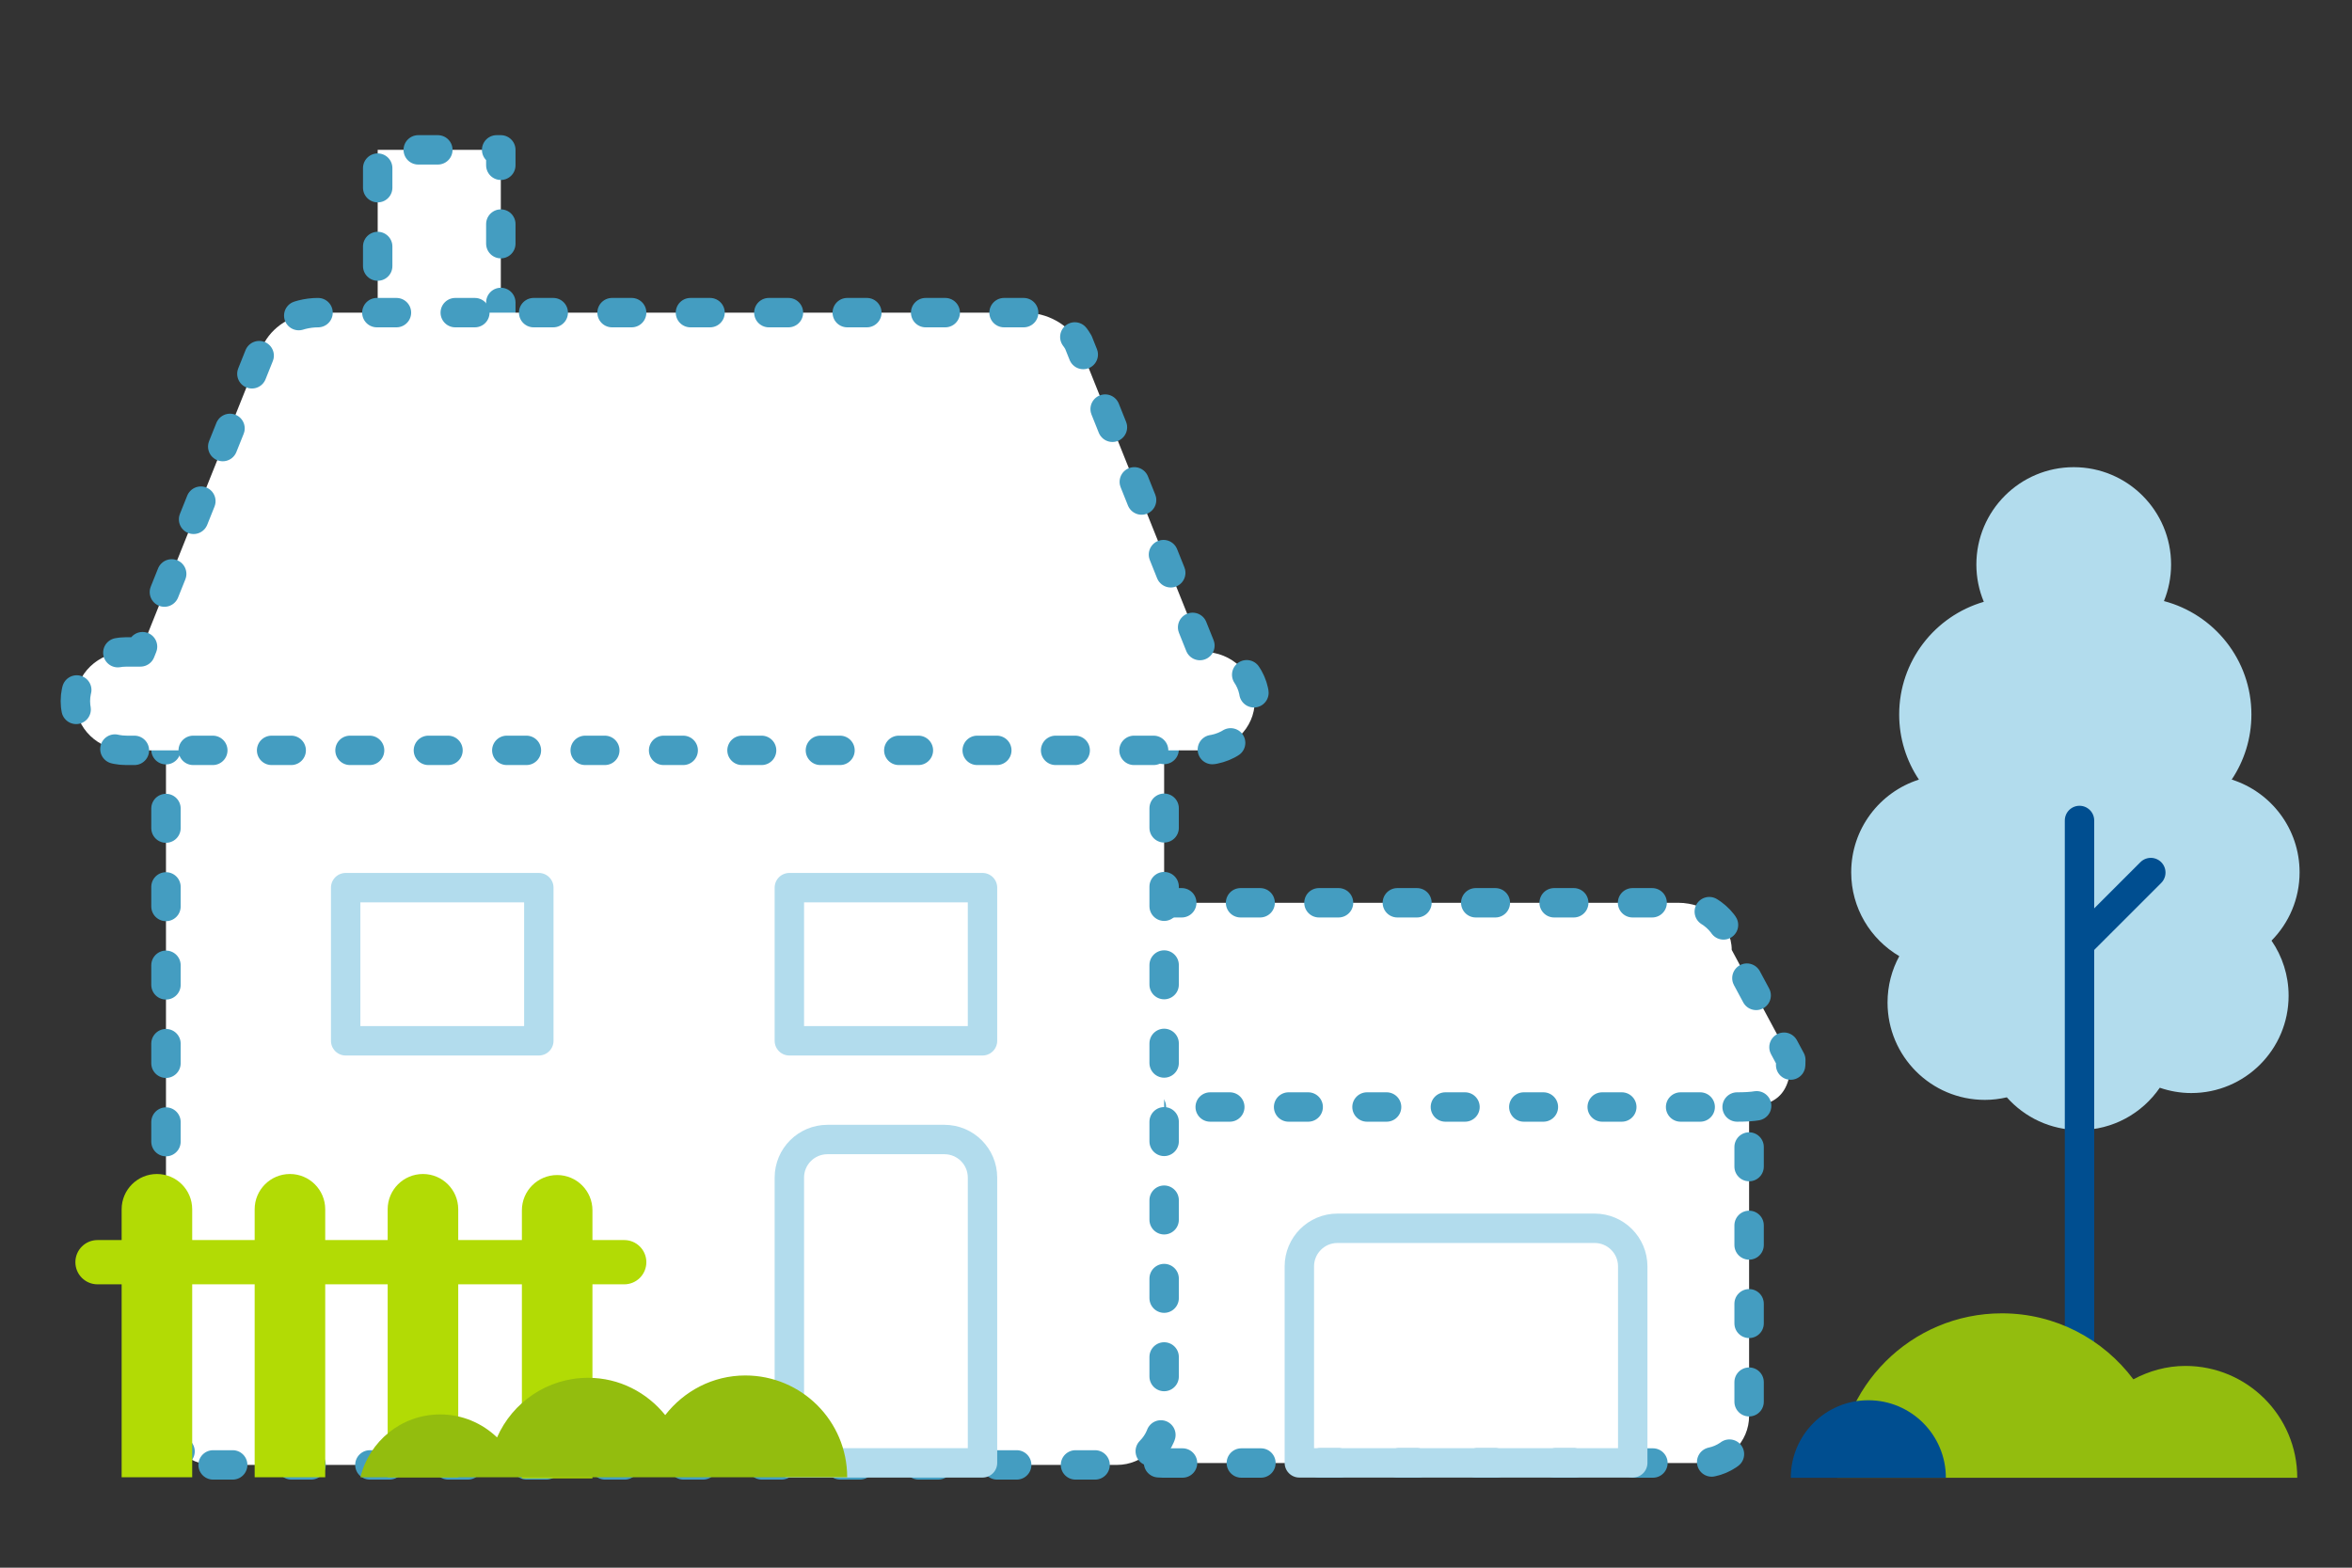
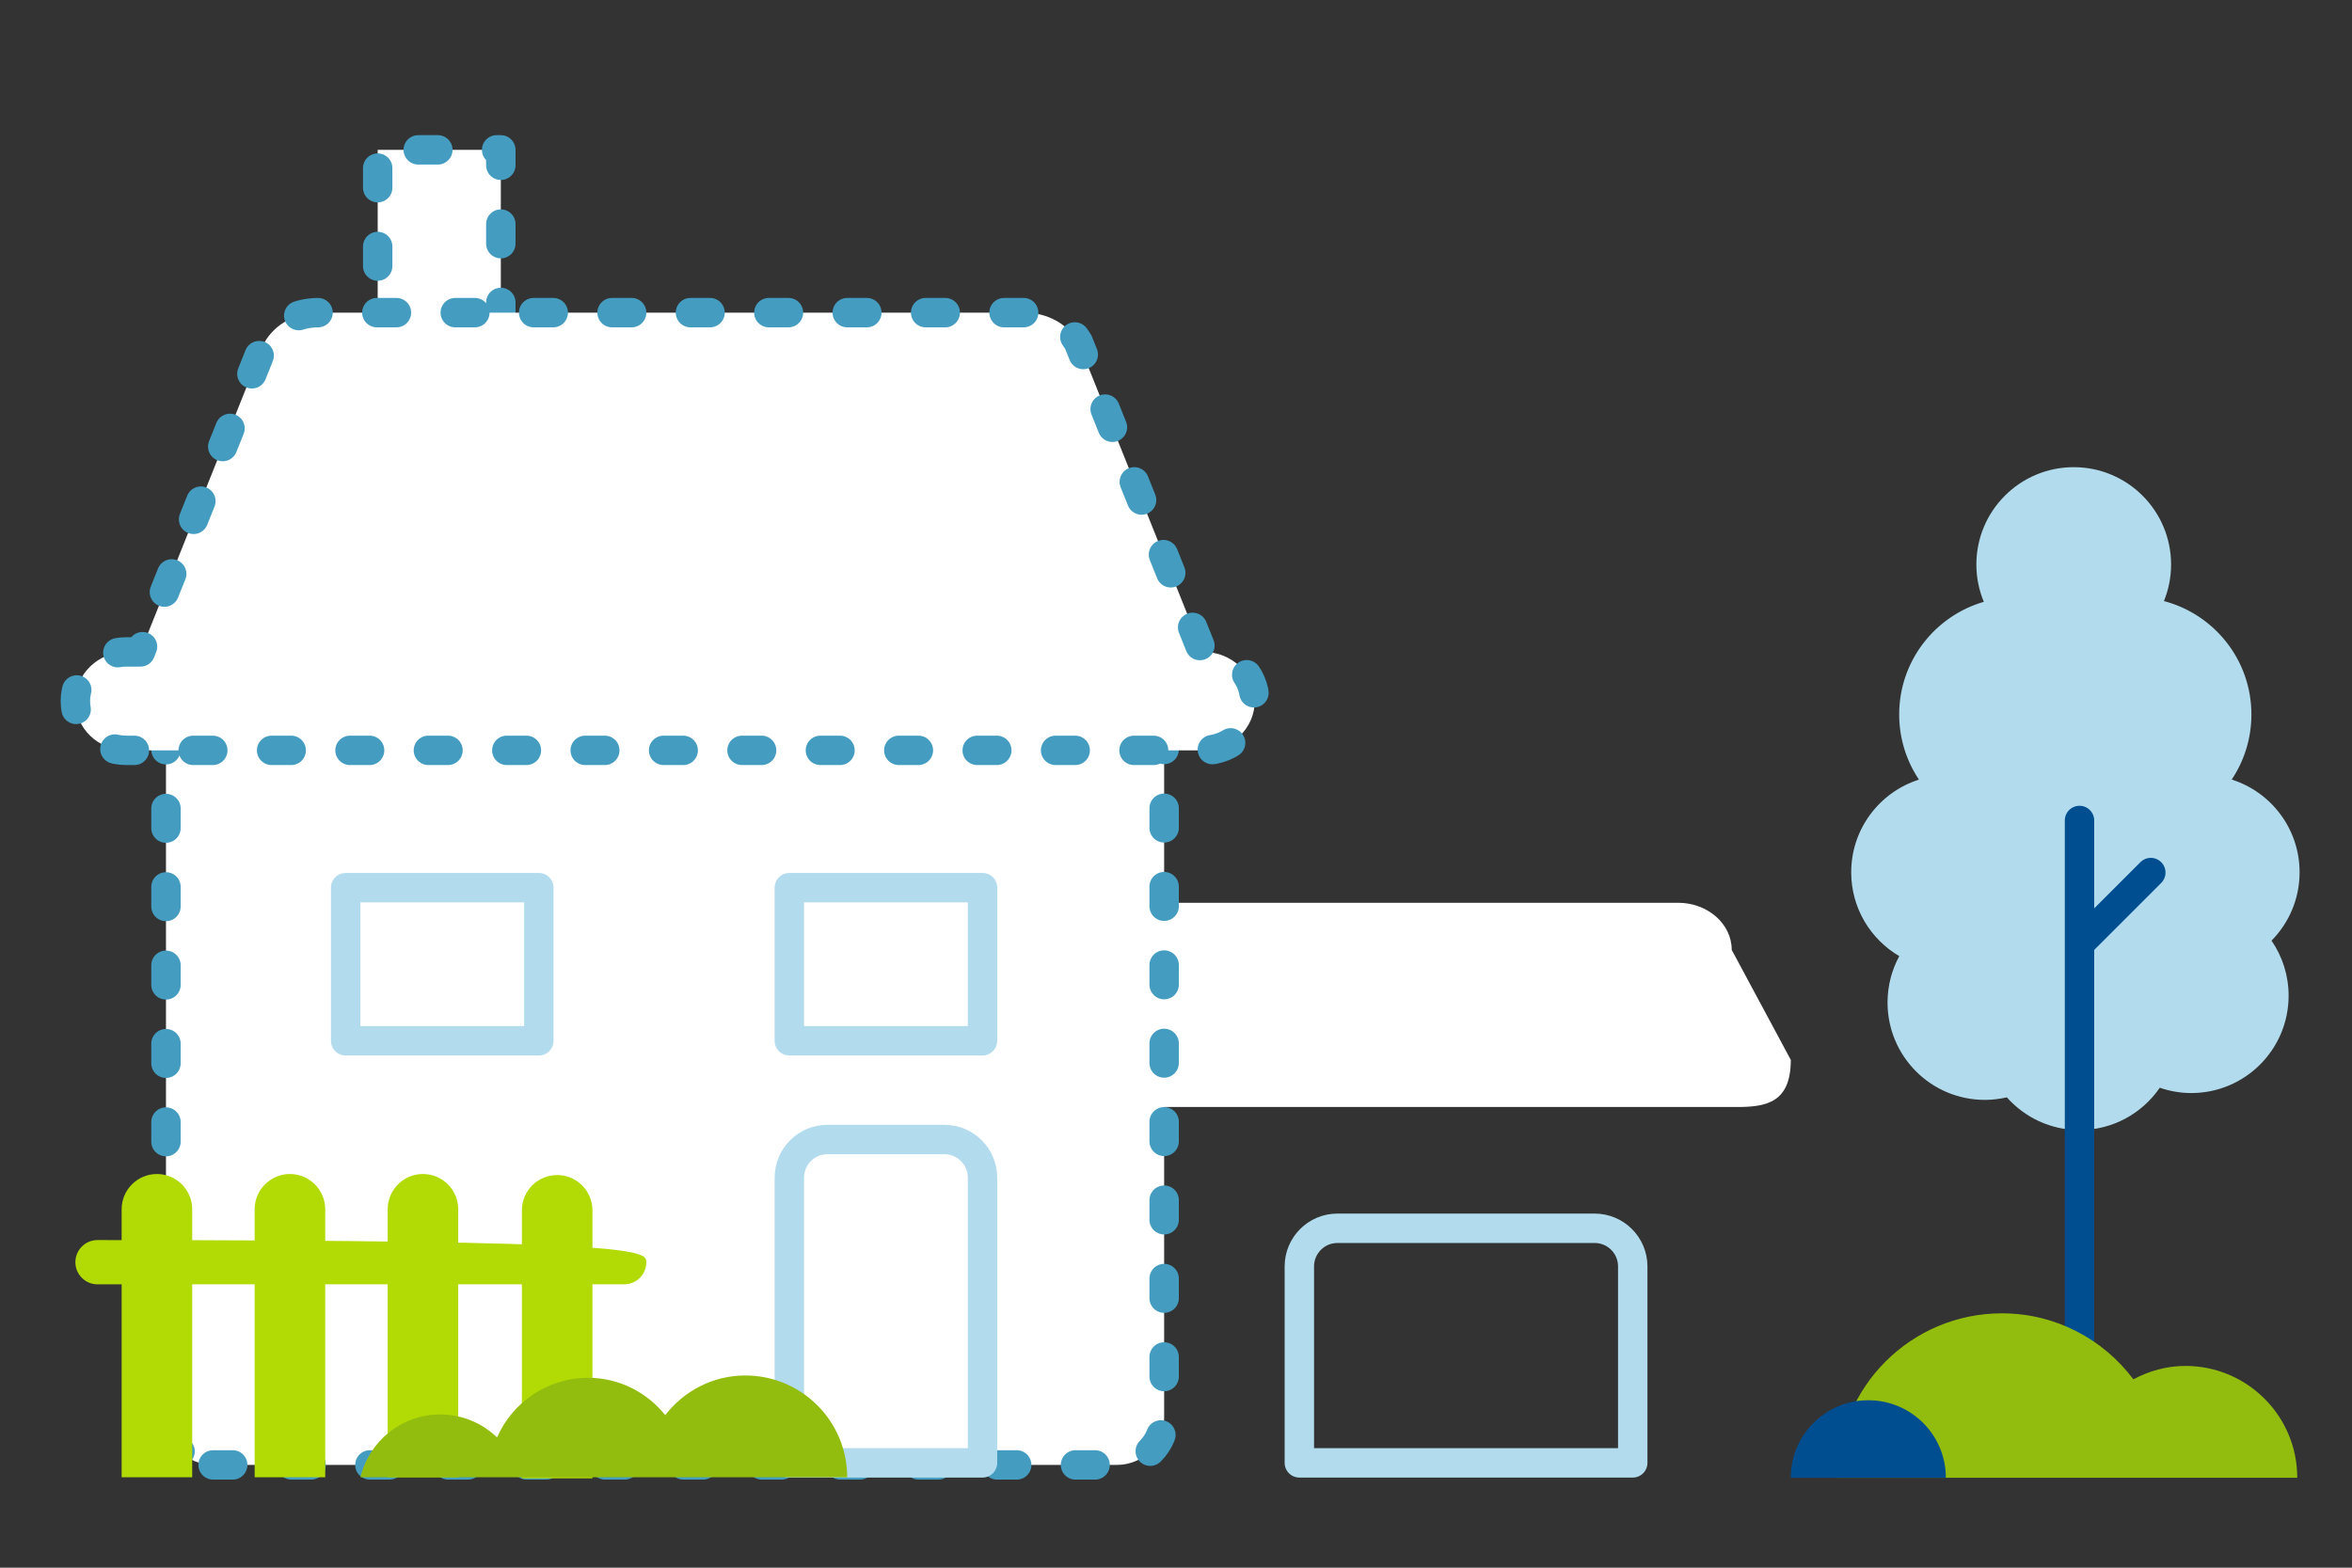
<svg xmlns="http://www.w3.org/2000/svg" width="120px" height="80px" viewBox="0 0 120 80" version="1.1">
  <rect x="0" y="0" width="120" height="80" fill="#333333" stroke="none" />
  <title>Thumbnail/HouseProject/Fintro</title>
  <g id="Thumbnail/HouseProject/Fintro" stroke="none" stroke-width="1" fill="none" fill-rule="evenodd">
    <g id="Group-40" transform="translate(3, 7)">
      <path d="M114.326,37.515 C114.326,35.295 112.871,33.418 110.863,32.781 C111.497,31.83 111.868,30.689 111.868,29.46 C111.868,26.68 109.972,24.349 107.405,23.673 C107.639,23.097 107.77,22.468 107.77,21.808 C107.77,19.065 105.546,16.84 102.803,16.84 C100.059,16.84 97.835,19.065 97.835,21.808 C97.835,22.483 97.971,23.124 98.215,23.711 C95.721,24.436 93.897,26.733 93.897,29.46 C93.897,30.69 94.269,31.832 94.904,32.784 C92.9,33.423 91.449,35.298 91.449,37.515 C91.449,39.339 92.435,40.93 93.902,41.793 C93.519,42.497 93.303,43.304 93.303,44.161 C93.303,46.905 95.526,49.128 98.27,49.128 C98.655,49.128 99.029,49.08 99.389,48.997 C100.299,50.02 101.62,50.667 103.097,50.667 C104.798,50.667 106.298,49.812 107.193,48.508 C107.698,48.68 108.236,48.779 108.799,48.779 C111.542,48.779 113.766,46.554 113.766,43.811 C113.766,42.768 113.443,41.801 112.894,41.001 C113.779,40.105 114.326,38.874 114.326,37.515" id="Fill-3" fill="#B2DCED" />
      <g id="Group-8" transform="translate(102, 34)">
-         <line x1="1.097" y1="0.869" x2="1.097" y2="29.413" id="Fill-5" fill="#FFFFFF" />
        <line x1="1.097" y1="0.869" x2="1.097" y2="29.413" id="Stroke-7" stroke="#004E90" stroke-width="1.5" stroke-linecap="round" stroke-linejoin="round" />
      </g>
      <g id="Group-12" transform="translate(103, 37)">
        <line x1="3.735" y1="0.527" x2="0.237" y2="4.025" id="Fill-9" fill="#FFFFFF" />
        <line x1="3.735" y1="0.527" x2="0.237" y2="4.025" id="Stroke-11" stroke="#004E90" stroke-width="1.5" stroke-linecap="round" stroke-linejoin="round" />
      </g>
-       <path d="M56.333,67.658 L83.835,67.658 C85.164,67.658 86.24,66.582 86.24,65.255 L86.24,48.196 C86.24,46.868 85.164,45.792 83.835,45.792 L56.333,45.792 C55.005,45.792 53.929,46.868 53.929,48.196 L53.929,65.255 C53.929,66.582 55.005,67.658 56.333,67.658" id="Fill-13" fill="#FFFFFF" />
-       <path d="M56.333,67.658 L83.835,67.658 C85.164,67.658 86.24,66.582 86.24,65.255 L86.24,48.196 C86.24,46.868 85.164,45.792 83.835,45.792 L56.333,45.792 C55.005,45.792 53.929,46.868 53.929,48.196 L53.929,65.255 C53.929,66.582 55.005,67.658 56.333,67.658 Z" id="Stroke-15" stroke="#449DC1" stroke-width="1.5" stroke-linecap="round" stroke-linejoin="round" stroke-dasharray="1,3" />
      <path d="M85.628,49.491 C87.141,49.491 88.367,49.253 88.367,47.087 L85.353,41.473 C85.353,40.145 84.126,39.069 82.613,39.069 L55.23,39.069 L55.23,49.491 L85.628,49.491 Z" id="Fill-17" fill="#FFFFFF" />
-       <path d="M85.628,49.491 C87.141,49.491 88.367,49.253 88.367,47.087 L85.353,41.473 C85.353,40.145 84.126,39.069 82.613,39.069 L55.23,39.069 L55.23,49.491 L85.628,49.491 Z" id="Stroke-19" stroke="#449DC1" stroke-width="1.5" stroke-linecap="round" stroke-linejoin="round" stroke-dasharray="1,3" />
      <polygon id="Fill-21" fill="#FFFFFF" points="16.27 19.152 22.552 19.152 22.552 0.647 16.27 0.647" />
      <path d="M16.27,19.152 L22.552,19.152 L22.552,0.647 L16.27,0.647 L16.27,19.152 Z" id="Stroke-23" stroke="#449DC1" stroke-width="1.5" stroke-linecap="round" stroke-linejoin="round" stroke-dasharray="1,3" />
      <path d="M7.872,67.755 L53.992,67.755 C55.319,67.755 56.395,66.68 56.395,65.353 L56.395,27.587 C56.395,26.259 55.319,25.183 53.992,25.183 L7.872,25.183 C6.543,25.183 5.468,26.259 5.468,27.587 L5.468,65.353 C5.468,66.68 6.543,67.755 7.872,67.755" id="Fill-24" fill="#FFFFFF" />
      <path d="M7.872,67.755 L53.992,67.755 C55.319,67.755 56.395,66.68 56.395,65.353 L56.395,27.587 C56.395,26.259 55.319,25.183 53.992,25.183 L7.872,25.183 C6.543,25.183 5.468,26.259 5.468,27.587 L5.468,65.353 C5.468,66.68 6.543,67.755 7.872,67.755 Z" id="Stroke-25" stroke="#449DC1" stroke-width="1.5" stroke-linecap="round" stroke-linejoin="round" stroke-dasharray="1,3" />
      <path d="M3.454,26.268 L4.165,26.268 L10.496,10.467 C11.03,9.537 12.088,8.954 13.241,8.954 L49.276,8.954 C50.428,8.954 51.484,9.537 52.019,10.467 L58.35,26.268 L58.408,26.268 C59.849,26.268 61.017,27.393 61.017,28.78 C61.017,30.166 59.849,31.291 58.408,31.291 L3.454,31.291 C2.014,31.291 0.846,30.166 0.846,28.78 C0.846,27.393 2.014,26.268 3.454,26.268" id="Fill-26" fill="#FFFFFF" />
      <path d="M3.454,26.268 L4.165,26.268 L10.496,10.467 C11.03,9.537 12.088,8.954 13.241,8.954 L49.276,8.954 C50.428,8.954 51.484,9.537 52.019,10.467 L58.35,26.268 L58.408,26.268 C59.849,26.268 61.017,27.393 61.017,28.78 C61.017,30.166 59.849,31.291 58.408,31.291 L3.454,31.291 C2.014,31.291 0.846,30.166 0.846,28.78 C0.846,27.393 2.014,26.268 3.454,26.268 Z" id="Stroke-27" stroke="#449DC1" stroke-width="1.5" stroke-linecap="round" stroke-linejoin="round" stroke-dasharray="1,3" />
      <path d="M37.273,67.651 L47.128,67.651 L47.128,53.094 C47.128,52.02 46.258,51.15 45.184,51.15 L39.217,51.15 C38.144,51.15 37.273,52.02 37.273,53.094 L37.273,67.651 Z" id="Stroke-28" stroke="#B2DCED" stroke-width="1.5" stroke-linecap="round" stroke-linejoin="round" />
      <polygon id="Stroke-29" stroke="#B2DCED" stroke-width="1.5" stroke-linecap="round" stroke-linejoin="round" points="37.273 46.113 47.128 46.113 47.128 38.297 37.273 38.297" />
      <polygon id="Stroke-30" stroke="#B2DCED" stroke-width="1.5" stroke-linecap="round" stroke-linejoin="round" points="14.636 46.113 24.491 46.113 24.491 38.297 14.636 38.297" />
      <path d="M63.293,67.651 L80.303,67.651 L80.303,57.625 C80.303,56.551 79.432,55.68 78.358,55.68 L65.237,55.68 C64.164,55.68 63.293,56.551 63.293,57.625 L63.293,67.651 Z" id="Stroke-31" stroke="#B2DCED" stroke-width="1.5" stroke-linecap="round" stroke-linejoin="round" />
      <path d="M99.136,60.02 C101.883,60.02 104.315,61.346 105.845,63.387 C106.641,62.965 107.535,62.704 108.499,62.704 C111.652,62.704 114.207,65.258 114.207,68.411 L107.527,68.411 L102.792,68.411 L90.745,68.411 C90.745,63.776 94.502,60.02 99.136,60.02" id="Fill-32" fill="#93BD0E" />
      <path d="M92.323,64.455 C94.508,64.455 96.279,66.226 96.279,68.411 L88.367,68.411 C88.367,66.226 90.138,64.455 92.323,64.455" id="Fill-33" fill="#004E90" />
      <path d="M6.806,68.387 L3.206,68.387 L3.206,54.71 C3.206,53.716 4.012,52.91 5.006,52.91 C6,52.91 6.806,53.716 6.806,54.71 L6.806,68.387 Z" id="Fill-34" fill="#B2DB05" />
      <path d="M13.593,68.387 L9.993,68.387 L9.993,54.71 C9.993,53.716 10.799,52.91 11.793,52.91 C12.787,52.91 13.593,53.716 13.593,54.71 L13.593,68.387 Z" id="Fill-35" fill="#B2DB05" />
      <path d="M20.379,68.387 L16.779,68.387 L16.779,54.71 C16.779,53.716 17.585,52.91 18.579,52.91 C19.573,52.91 20.379,53.716 20.379,54.71 L20.379,68.387 Z" id="Fill-36" fill="#B2DB05" />
-       <path d="M28.849,58.54 L1.974,58.54 C1.351,58.54 0.846,58.034 0.846,57.41 C0.846,56.787 1.351,56.281 1.974,56.281 L28.849,56.281 C29.473,56.281 29.977,56.787 29.977,57.41 C29.977,58.034 29.473,58.54 28.849,58.54" id="Fill-37" fill="#B2DB05" />
+       <path d="M28.849,58.54 L1.974,58.54 C1.351,58.54 0.846,58.034 0.846,57.41 C0.846,56.787 1.351,56.281 1.974,56.281 C29.473,56.281 29.977,56.787 29.977,57.41 C29.977,58.034 29.473,58.54 28.849,58.54" id="Fill-37" fill="#B2DB05" />
      <path d="M27.227,68.44 L23.627,68.44 L23.627,54.763 C23.627,53.769 24.433,52.963 25.427,52.963 C26.421,52.963 27.227,53.769 27.227,54.763 L27.227,68.44 Z" id="Fill-38" fill="#B2DB05" />
      <path d="M40.224,68.387 C40.224,65.517 37.897,63.191 35.027,63.191 C33.359,63.191 31.891,63.991 30.94,65.213 C30.01,64.061 28.603,63.31 27.007,63.31 C24.927,63.31 23.145,64.563 22.36,66.352 C21.605,65.629 20.586,65.179 19.459,65.179 C17.482,65.179 15.836,66.548 15.388,68.387 L40.224,68.387 Z" id="Fill-39" fill="#93BD0E" />
    </g>
  </g>
</svg>